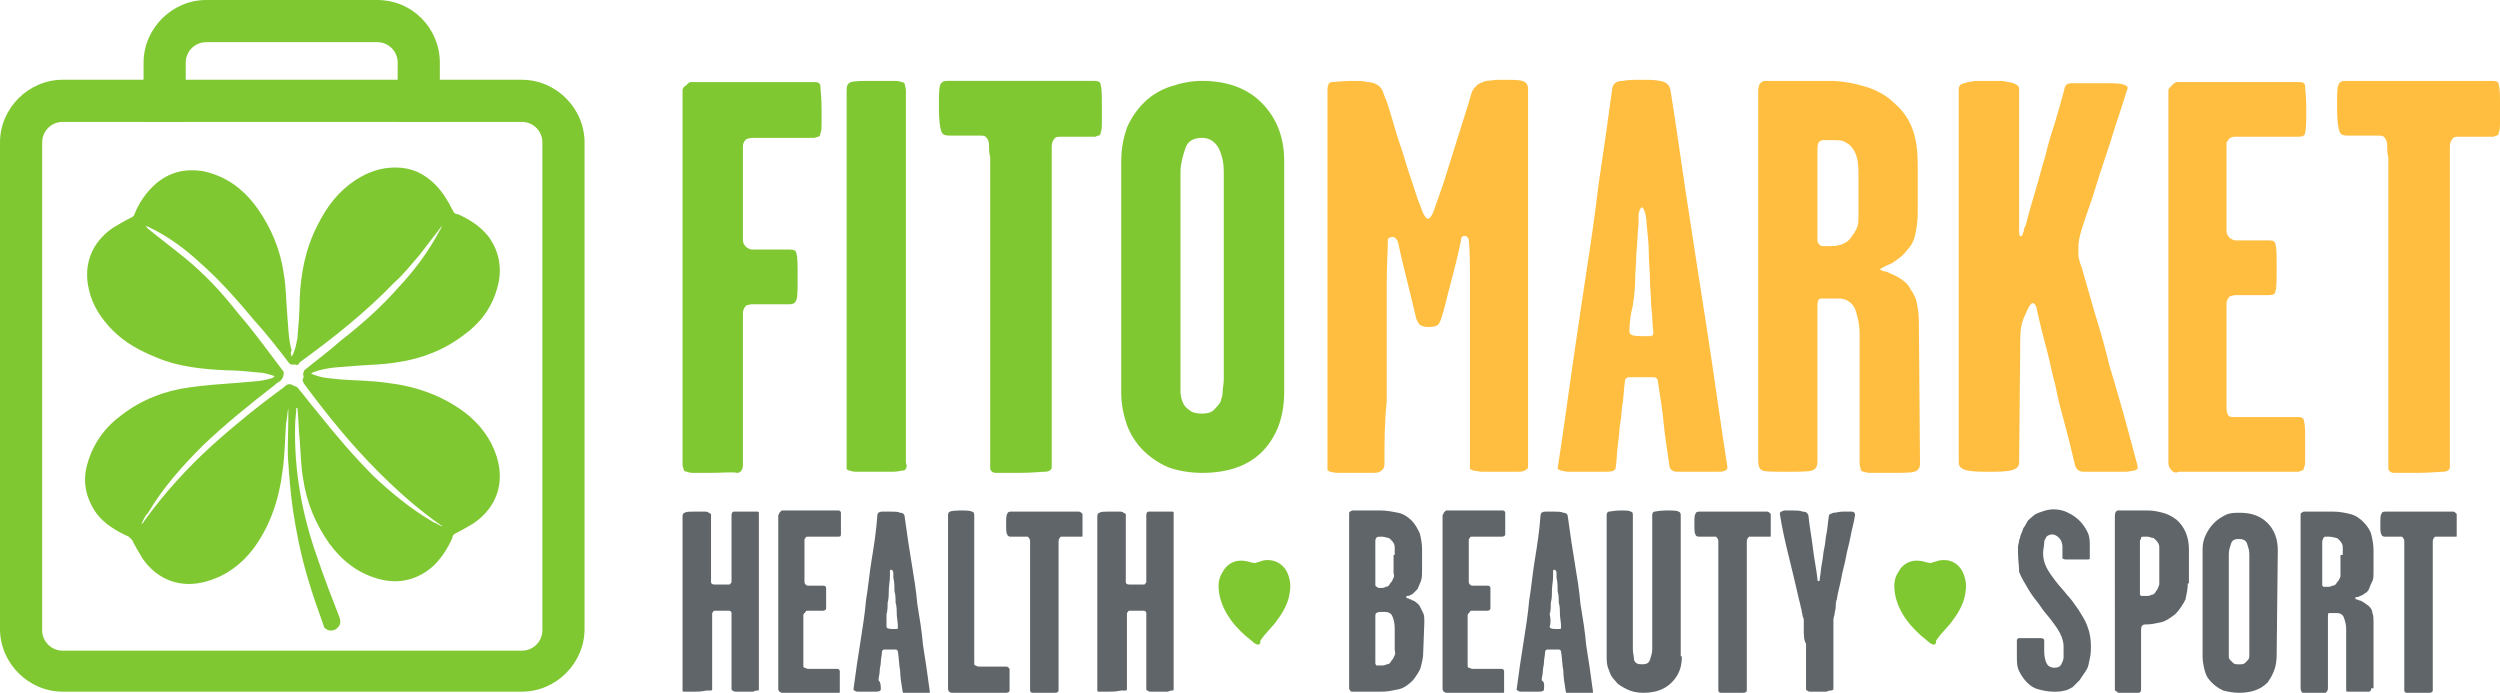
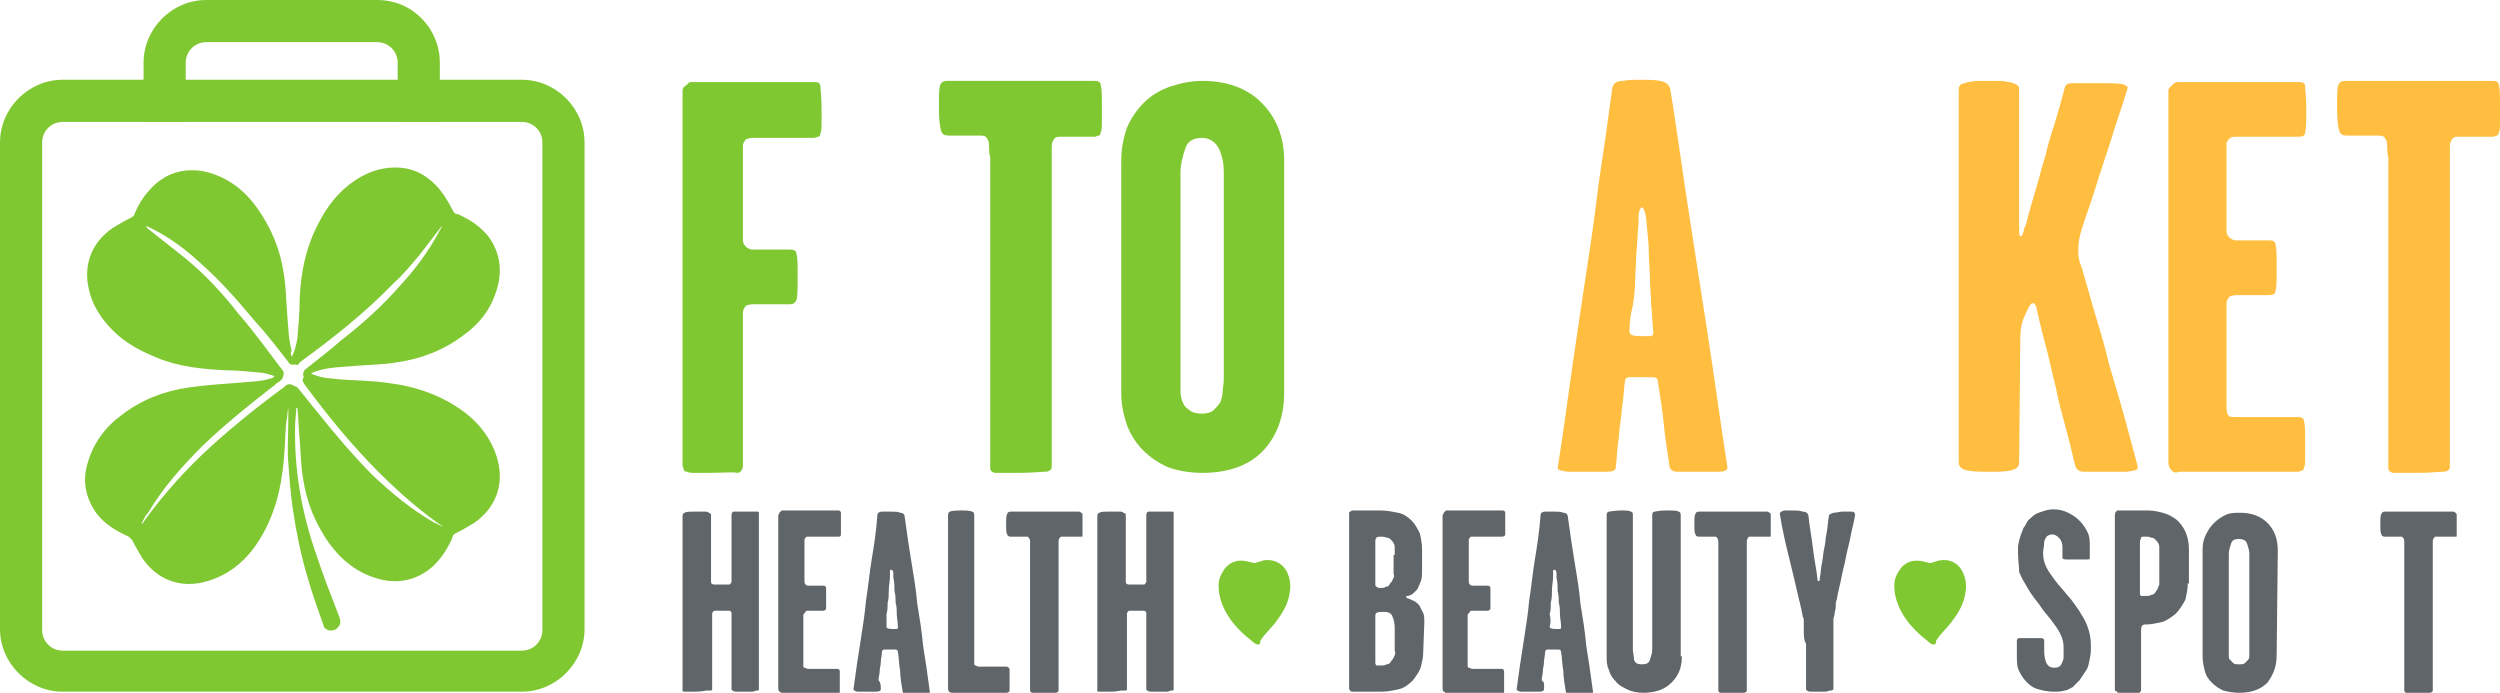
<svg xmlns="http://www.w3.org/2000/svg" version="1.1" id="Layer_1" x="0px" y="0px" viewBox="0 0 219.4 60.8" style="enable-background:new 0 0 219.4 60.8;" xml:space="preserve">
  <style type="text/css">
	.st0{fill:#80C832;}
	.st1{fill:#5F6569;}
	.st2{fill:#FFBE3F;}
</style>
  <g>
    <g>
      <path class="st0" d="M112.9,50.1c0.3,0.6,0.4,1.2,0.3,1.8c-0.1,0.9-0.5,1.7-1.1,2.5c-0.4,0.6-1,1.1-1.4,1.7    c-0.1,0.1-0.1,0.2-0.1,0.3c-0.1,0.4-0.6,0-0.8-0.2c-1.3-1-2.5-2.4-2.8-4.1c-0.1-0.7-0.1-1.3,0.3-1.9c0.3-0.6,0.9-1,1.6-1    c0.4,0,0.7,0.1,1.1,0.2c0.1,0,0.1,0,0.2,0c0.2-0.1,0.4-0.1,0.6-0.2C111.7,49,112.5,49.4,112.9,50.1z" />
    </g>
    <g>
      <path class="st0" d="M172.2,50.1c0.3,0.6,0.4,1.2,0.3,1.8c-0.1,0.9-0.5,1.7-1.1,2.5c-0.4,0.6-1,1.1-1.4,1.7    c-0.1,0.1-0.1,0.2-0.1,0.3c-0.1,0.4-0.6,0-0.8-0.2c-1.3-1-2.5-2.4-2.8-4.1c-0.1-0.7-0.1-1.3,0.3-1.9c0.3-0.6,0.9-1,1.6-1    c0.4,0,0.7,0.1,1.1,0.2c0.1,0,0.1,0,0.2,0c0.2-0.1,0.4-0.1,0.6-0.2C171.1,49,171.8,49.4,172.2,50.1z" />
    </g>
    <g>
      <path class="st1" d="M61,60.7c-0.3,0-0.5,0-0.6,0c-0.2,0-0.3,0-0.4,0c-0.1,0-0.1-0.1-0.1-0.1s0-0.1,0-0.2V45.3    c0-0.2,0.1-0.3,0.2-0.3c0.1-0.1,0.4-0.1,1-0.1c0.3,0,0.5,0,0.7,0s0.3,0,0.4,0.1c0.1,0,0.1,0.1,0.2,0.1c0,0.1,0,0.1,0,0.2v5.3    c0,0.2,0,0.4,0,0.5s0.1,0.2,0.3,0.2c0,0,0.1,0,0.2,0c0.1,0,0.2,0,0.4,0c0.1,0,0.3,0,0.4,0c0.1,0,0.2,0,0.3,0s0.1-0.1,0.2-0.2    c0-0.1,0-0.3,0-0.4v-5.5c0-0.2,0.1-0.3,0.2-0.3s0.5,0,1,0c0.3,0,0.5,0,0.7,0s0.3,0,0.4,0s0.1,0.1,0.1,0.1s0,0.1,0,0.2v15    c0,0.1,0,0.2,0,0.3s-0.1,0.1-0.1,0.1c-0.1,0-0.2,0-0.4,0.1c-0.2,0-0.4,0-0.7,0c-0.3,0-0.5,0-0.7,0s-0.3,0-0.4-0.1    c-0.1,0-0.1-0.1-0.1-0.1c0-0.1,0-0.1,0-0.3v-6c0-0.1,0-0.3,0-0.4s-0.1-0.2-0.2-0.2s-0.2,0-0.3,0s-0.3,0-0.4,0c-0.2,0-0.3,0-0.4,0    c-0.1,0-0.2,0-0.2,0c-0.1,0-0.1,0.1-0.2,0.2c0,0.1,0,0.2,0,0.4v6.1c0,0.1,0,0.2,0,0.2c0,0.1-0.1,0.1-0.1,0.1c-0.1,0-0.2,0-0.4,0    C61.5,60.7,61.3,60.7,61,60.7z" />
      <path class="st1" d="M68.4,60.7c-0.1-0.1-0.1-0.2-0.1-0.3s0-0.3,0-0.4V45.5c0-0.2,0-0.2,0-0.3c0,0,0.1-0.1,0.1-0.2    c0.1-0.1,0.1-0.1,0.2-0.2c0.1,0,0.2,0,0.3,0h4.7c0.1,0,0.2,0.1,0.2,0.2c0,0.1,0,0.4,0,0.9s0,0.8,0,1s-0.1,0.2-0.3,0.2h-2.3    c-0.1,0-0.2,0-0.3,0c-0.1,0-0.2,0-0.2,0.1c-0.1,0.1-0.1,0.1-0.1,0.2c0,0,0,0.1,0,0.3v3c0,0.1,0,0.2,0,0.3s0,0.2,0.1,0.3    s0.2,0.1,0.2,0.1c0.1,0,0.2,0,0.3,0h1.1c0.1,0,0.2,0.1,0.2,0.2c0,0.1,0,0.4,0,0.9s0,0.8,0,0.9c0,0.1-0.1,0.2-0.3,0.2h-1    c-0.1,0-0.2,0-0.3,0c-0.1,0-0.2,0-0.2,0.1c-0.1,0.1-0.2,0.2-0.2,0.3s0,0.2,0,0.4v3.4c0,0.2,0,0.3,0,0.5s0,0.3,0.1,0.3    s0.2,0.1,0.3,0.1c0.1,0,0.3,0,0.4,0h2.2c0.1,0,0.2,0.1,0.2,0.2c0,0.1,0,0.4,0,0.9c0,0.3,0,0.5,0,0.6c0,0.2,0,0.3,0,0.3    c0,0.1,0,0.1-0.1,0.1h-0.1h-4.4c-0.2,0-0.4,0-0.5,0S68.5,60.7,68.4,60.7z" />
      <path class="st1" d="M77.3,60.5c0,0.1-0.1,0.2-0.4,0.2c-0.2,0-0.5,0-0.9,0c-0.1,0-0.2,0-0.3,0s-0.2,0-0.4,0c-0.1,0-0.2,0-0.3-0.1    c-0.1,0-0.1-0.1-0.1-0.1c0.2-1.5,0.4-2.9,0.6-4.1c0.2-1.3,0.4-2.5,0.5-3.7c0.2-1.2,0.3-2.4,0.5-3.6c0.2-1.2,0.4-2.5,0.5-3.9    c0-0.2,0.2-0.3,0.4-0.3c0.2,0,0.5,0,0.8,0s0.6,0,0.8,0.1c0.3,0,0.4,0.2,0.4,0.4c0.2,1.5,0.4,2.8,0.6,4s0.4,2.4,0.5,3.6    c0.2,1.2,0.4,2.4,0.5,3.6c0.2,1.2,0.4,2.6,0.6,4.1c0,0.1,0,0.1-0.1,0.1s-0.2,0.1-0.3,0.1c-0.1,0-0.3,0-0.4,0c-0.2,0-0.3,0-0.5,0    c-0.3,0-0.6,0-0.8,0c-0.2,0-0.3-0.1-0.3-0.3C79.1,60,79,59.4,79,58.9c-0.1-0.5-0.1-1.1-0.2-1.7c0-0.1-0.1-0.2-0.2-0.2    s-0.3,0-0.5,0s-0.4,0-0.5,0s-0.2,0.1-0.2,0.2c0,0.3-0.1,0.6-0.1,0.9c0,0.3-0.1,0.5-0.1,0.8s-0.1,0.5-0.1,0.8    C77.3,59.9,77.3,60.2,77.3,60.5z M77.8,55c0,0.1,0.1,0.2,0.5,0.2c0.2,0,0.3,0,0.4,0s0.1-0.1,0.1-0.2c0-0.4-0.1-0.8-0.1-1.1    s0-0.7-0.1-1c0-0.3,0-0.7-0.1-1c0-0.4,0-0.8-0.1-1.2c0-0.1,0-0.2,0-0.4S78.3,50,78.2,50c0,0-0.1,0-0.1,0.1s0,0.1,0,0.2    c0,0.1,0,0.2,0,0.2c0,0.1,0,0.1,0,0.1c0,0.4-0.1,0.8-0.1,1.2s0,0.7-0.1,1.1c0,0.3,0,0.7-0.1,1C77.8,54.3,77.8,54.7,77.8,55z" />
      <path class="st1" d="M84.2,44.8c0.6,0,0.9,0,1.1,0.1c0.1,0,0.2,0.1,0.2,0.3v12.4c0,0.2,0,0.3,0,0.5s0,0.3,0.1,0.3s0.1,0.1,0.3,0.1    c0.1,0,0.2,0,0.4,0h2c0.2,0,0.2,0.1,0.3,0.2c0,0.1,0,0.4,0,0.9s0,0.9,0,1s-0.1,0.2-0.3,0.2H84c-0.2,0-0.3,0-0.4,0s-0.2,0-0.3-0.1    c-0.1-0.1-0.1-0.2-0.1-0.3c0-0.2,0-0.3,0-0.5V45.2c0-0.2,0.1-0.3,0.2-0.3C83.3,44.9,83.6,44.8,84.2,44.8z" />
      <path class="st1" d="M90.4,47.5c0-0.2-0.1-0.3-0.2-0.4c-0.1,0-0.2,0-0.3,0s-0.3,0-0.4,0h-0.8c-0.2,0-0.3-0.1-0.3-0.2    c-0.1-0.1-0.1-0.4-0.1-0.9s0-0.8,0.1-0.9c0-0.1,0.1-0.2,0.3-0.2h6c0.1,0,0.2,0.1,0.3,0.2c0,0.1,0,0.4,0,0.9c0,0.3,0,0.5,0,0.6    c0,0.2,0,0.3,0,0.4c0,0.1,0,0.1-0.1,0.1h-0.1h-1c-0.1,0-0.2,0-0.4,0c-0.1,0-0.2,0-0.3,0c-0.1,0.1-0.2,0.2-0.2,0.4s0,0.3,0,0.5    v12.6c0,0.1-0.1,0.2-0.3,0.2c-0.2,0-0.5,0-1.1,0c-0.5,0-0.8,0-0.9,0s-0.2-0.1-0.2-0.2V48C90.4,47.8,90.4,47.6,90.4,47.5z" />
      <path class="st1" d="M97.4,60.7c-0.3,0-0.5,0-0.6,0c-0.2,0-0.3,0-0.4,0s-0.1-0.1-0.1-0.1s0-0.1,0-0.2V45.3c0-0.2,0.1-0.3,0.2-0.3    c0.1-0.1,0.4-0.1,1-0.1c0.3,0,0.5,0,0.7,0s0.3,0,0.4,0.1c0.1,0,0.1,0.1,0.2,0.1c0,0.1,0,0.1,0,0.2v5.3c0,0.2,0,0.4,0,0.5    s0.1,0.2,0.3,0.2c0,0,0.1,0,0.2,0s0.2,0,0.4,0c0.1,0,0.3,0,0.4,0s0.2,0,0.3,0c0.1,0,0.1-0.1,0.2-0.2c0-0.1,0-0.3,0-0.4v-5.5    c0-0.2,0.1-0.3,0.2-0.3s0.5,0,1,0c0.3,0,0.5,0,0.7,0s0.3,0,0.4,0S103,45,103,45s0,0.1,0,0.2v15c0,0.1,0,0.2,0,0.3    s-0.1,0.1-0.1,0.1c-0.1,0-0.2,0-0.4,0.1c-0.2,0-0.4,0-0.7,0c-0.3,0-0.5,0-0.7,0s-0.3,0-0.4-0.1c-0.1,0-0.1-0.1-0.1-0.1    c0-0.1,0-0.1,0-0.3v-6c0-0.1,0-0.3,0-0.4s-0.1-0.2-0.2-0.2s-0.2,0-0.3,0c-0.1,0-0.3,0-0.4,0c-0.2,0-0.3,0-0.4,0s-0.2,0-0.2,0    c-0.1,0-0.1,0.1-0.2,0.2c0,0.1,0,0.2,0,0.4v6.1c0,0.1,0,0.2,0,0.2c0,0.1-0.1,0.1-0.1,0.1c-0.1,0-0.2,0-0.4,0    C97.9,60.7,97.6,60.7,97.4,60.7z" />
      <path class="st1" d="M124.9,57.3c0,0.4-0.1,0.8-0.2,1.2s-0.4,0.8-0.7,1.2c-0.4,0.4-0.8,0.7-1.3,0.8s-0.9,0.2-1.4,0.2    c-0.3,0-0.7,0-1.2,0c-0.4,0-0.8,0-1,0s-0.3,0-0.4,0s-0.2,0-0.2-0.1c-0.1-0.1-0.1-0.1-0.1-0.2c0-0.1,0-0.2,0-0.5V45.5    c0-0.2,0-0.3,0-0.4c0-0.1,0-0.2,0.1-0.2c0.1-0.1,0.2-0.1,0.2-0.1c0.1,0,0.2,0,0.3,0h2.2c0.5,0,1,0.1,1.5,0.2s0.9,0.4,1.2,0.7    c0.3,0.3,0.5,0.7,0.7,1.1c0.1,0.4,0.2,0.9,0.2,1.4v1.9c0,0.3,0,0.6-0.1,0.9c-0.1,0.2-0.2,0.5-0.3,0.7c-0.1,0.1-0.2,0.2-0.3,0.3    c-0.1,0.1-0.2,0.2-0.3,0.2c-0.1,0.1-0.2,0.1-0.3,0.1c-0.1,0-0.1,0.1-0.1,0.1s0,0,0.1,0.1c0.1,0,0.2,0.1,0.3,0.1    c0.1,0.1,0.3,0.1,0.4,0.2c0.1,0.1,0.3,0.2,0.4,0.4s0.2,0.4,0.3,0.6c0.1,0.2,0.1,0.5,0.1,0.8L124.9,57.3L124.9,57.3z M122.4,48.7    c0-0.2,0-0.5,0-0.7s-0.1-0.4-0.3-0.6c-0.1-0.1-0.2-0.2-0.3-0.2c-0.1,0-0.3-0.1-0.5-0.1c-0.3,0-0.5,0-0.5,0.1    c-0.1,0.1-0.1,0.2-0.1,0.3V51c0,0.1,0,0.2,0,0.3s0,0.1,0.1,0.2c0.1,0,0.1,0.1,0.2,0.1s0.1,0,0.2,0s0.3,0,0.4-0.1    c0.2,0,0.3-0.1,0.4-0.3c0.2-0.2,0.2-0.3,0.3-0.5s0-0.3,0-0.4v-1.6H122.4z M122.4,55.1c0-0.4-0.1-0.8-0.2-1    c-0.1-0.3-0.4-0.4-0.7-0.4c-0.4,0-0.6,0-0.7,0.1c-0.1,0-0.1,0.2-0.1,0.4v3.7c0,0.1,0,0.2,0,0.3s0.1,0.2,0.1,0.2c0.1,0,0.2,0,0.5,0    c0.1,0,0.2,0,0.4-0.1c0.2,0,0.3-0.1,0.4-0.3c0.2-0.2,0.2-0.3,0.3-0.5s0-0.3,0-0.5L122.4,55.1L122.4,55.1z" />
      <path class="st1" d="M126.7,60.7c-0.1-0.1-0.1-0.2-0.1-0.3s0-0.3,0-0.4V45.5c0-0.2,0-0.2,0-0.3c0,0,0.1-0.1,0.1-0.2    c0.1-0.1,0.1-0.1,0.2-0.2c0.1,0,0.2,0,0.3,0h4.7c0.1,0,0.2,0.1,0.2,0.2c0,0.1,0,0.4,0,0.9s0,0.8,0,1c0,0.1-0.1,0.2-0.3,0.2h-2.3    c-0.1,0-0.2,0-0.3,0s-0.2,0-0.2,0.1c-0.1,0.1-0.1,0.1-0.1,0.2c0,0,0,0.1,0,0.3v3c0,0.1,0,0.2,0,0.3s0,0.2,0.1,0.3s0.2,0.1,0.2,0.1    c0.1,0,0.2,0,0.3,0h1.1c0.1,0,0.2,0.1,0.2,0.2c0,0.1,0,0.4,0,0.9s0,0.8,0,0.9c0,0.1-0.1,0.2-0.3,0.2h-1c-0.1,0-0.2,0-0.3,0    s-0.2,0-0.2,0.1c-0.1,0.1-0.2,0.2-0.2,0.3s0,0.2,0,0.4v3.4c0,0.2,0,0.3,0,0.5s0,0.3,0.1,0.3s0.2,0.1,0.3,0.1s0.3,0,0.4,0h2.2    c0.1,0,0.2,0.1,0.2,0.2c0,0.1,0,0.4,0,0.9c0,0.3,0,0.5,0,0.6c0,0.2,0,0.3,0,0.3c0,0.1,0,0.1-0.1,0.1h-0.1h-4.4c-0.2,0-0.4,0-0.5,0    S126.8,60.7,126.7,60.7z" />
      <path class="st1" d="M135.5,60.5c0,0.1-0.1,0.2-0.4,0.2c-0.2,0-0.5,0-0.9,0c-0.1,0-0.2,0-0.3,0s-0.2,0-0.4,0c-0.1,0-0.2,0-0.3-0.1    c-0.1,0-0.1-0.1-0.1-0.1c0.2-1.5,0.4-2.9,0.6-4.1c0.2-1.3,0.4-2.5,0.5-3.7c0.2-1.2,0.3-2.4,0.5-3.6c0.2-1.2,0.4-2.5,0.5-3.9    c0-0.2,0.2-0.3,0.4-0.3s0.5,0,0.8,0s0.6,0,0.8,0.1c0.3,0,0.4,0.2,0.4,0.4c0.2,1.5,0.4,2.8,0.6,4c0.2,1.2,0.4,2.4,0.5,3.6    c0.2,1.2,0.4,2.4,0.5,3.6c0.2,1.2,0.4,2.6,0.6,4.1c0,0.1,0,0.1-0.1,0.1s-0.2,0.1-0.3,0.1s-0.3,0-0.4,0s-0.3,0-0.5,0    c-0.3,0-0.6,0-0.8,0s-0.3-0.1-0.3-0.3c-0.1-0.6-0.2-1.2-0.2-1.7c-0.1-0.5-0.1-1.1-0.2-1.7c0-0.1-0.1-0.2-0.2-0.2    c-0.1,0-0.3,0-0.5,0s-0.4,0-0.5,0s-0.2,0.1-0.2,0.2c0,0.3-0.1,0.6-0.1,0.9c0,0.3-0.1,0.5-0.1,0.8s-0.1,0.5-0.1,0.8    C135.6,59.9,135.5,60.2,135.5,60.5z M136,55c0,0.1,0.1,0.2,0.5,0.2c0.2,0,0.3,0,0.4,0c0.1,0,0.1-0.1,0.1-0.2    c0-0.4-0.1-0.8-0.1-1.1s0-0.7-0.1-1c0-0.3,0-0.7-0.1-1c0-0.4,0-0.8-0.1-1.2c0-0.1,0-0.2,0-0.4s-0.1-0.3-0.2-0.3c0,0-0.1,0-0.1,0.1    s0,0.1,0,0.2c0,0.1,0,0.2,0,0.2c0,0.1,0,0.1,0,0.1c0,0.4-0.1,0.8-0.1,1.2s0,0.7-0.1,1.1c0,0.3,0,0.7-0.1,1    C136.1,54.3,136.1,54.7,136,55z" />
      <path class="st1" d="M147.6,57.6c0,1-0.3,1.7-0.9,2.3c-0.6,0.6-1.4,0.9-2.5,0.9c-0.5,0-1-0.1-1.4-0.3s-0.8-0.4-1-0.7    c-0.3-0.3-0.5-0.6-0.6-1c-0.2-0.4-0.2-0.8-0.2-1.2V45.2c0-0.2,0.1-0.3,0.2-0.3c0.1,0,0.5-0.1,1-0.1s0.8,0,0.9,0.1    c0.2,0,0.2,0.2,0.2,0.3V57c0,0.3,0.1,0.6,0.1,0.9c0.1,0.3,0.3,0.4,0.7,0.4s0.6-0.1,0.7-0.4c0.1-0.3,0.2-0.6,0.2-0.9V45.2    c0-0.2,0.1-0.3,0.2-0.3c0.1,0,0.4-0.1,1-0.1s1,0,1.1,0.1c0.1,0,0.2,0.1,0.2,0.3v12.4H147.6z" />
      <path class="st1" d="M150.8,47.5c0-0.2-0.1-0.3-0.2-0.4c-0.1,0-0.2,0-0.3,0s-0.3,0-0.4,0h-0.8c-0.2,0-0.3-0.1-0.3-0.2    c-0.1-0.1-0.1-0.4-0.1-0.9s0-0.8,0.1-0.9c0-0.1,0.1-0.2,0.3-0.2h6c0.1,0,0.2,0.1,0.3,0.2c0,0.1,0,0.4,0,0.9c0,0.3,0,0.5,0,0.6    c0,0.2,0,0.3,0,0.4c0,0.1,0,0.1-0.1,0.1h-0.1h-1c-0.1,0-0.2,0-0.4,0c-0.1,0-0.2,0-0.3,0c-0.1,0.1-0.2,0.2-0.2,0.4s0,0.3,0,0.5    v12.6c0,0.1-0.1,0.2-0.3,0.2s-0.5,0-1.1,0c-0.5,0-0.8,0-0.9,0c-0.1,0-0.2-0.1-0.2-0.2V48C150.8,47.8,150.8,47.6,150.8,47.5z" />
      <path class="st1" d="M158.3,55.2c0-0.2,0-0.4,0-0.6c0-0.2,0-0.4-0.1-0.5c0-0.2-0.1-0.4-0.1-0.6c-0.1-0.3-0.1-0.5-0.2-0.8    c-0.3-1.3-0.6-2.6-0.9-3.8c-0.3-1.2-0.6-2.5-0.8-3.8c0-0.1,0-0.1,0.1-0.2c0.1,0,0.2-0.1,0.3-0.1s0.2,0,0.4,0c0.1,0,0.2,0,0.3,0    c0.3,0,0.7,0,0.9,0.1c0.3,0,0.4,0.1,0.5,0.3c0.1,1,0.3,2,0.4,2.9c0.1,0.9,0.3,1.8,0.4,2.7v0.1c0,0.1,0.1,0.1,0.1,0.1    s0.1,0,0.1-0.1s0-0.1,0-0.1c0.1-0.5,0.1-1,0.2-1.4c0.1-0.5,0.1-0.9,0.2-1.3c0.1-0.4,0.1-0.9,0.2-1.3c0.1-0.5,0.1-0.9,0.2-1.5    c0-0.2,0.2-0.2,0.4-0.3c0.3,0,0.5-0.1,0.8-0.1s0.6,0,0.8,0s0.3,0.1,0.3,0.3c-0.1,0.7-0.3,1.3-0.4,1.9c-0.1,0.6-0.3,1.2-0.4,1.8    c-0.1,0.6-0.3,1.2-0.4,1.8s-0.3,1.2-0.4,1.9c-0.1,0.2-0.1,0.5-0.1,0.7s-0.1,0.4-0.1,0.6c0,0.1-0.1,0.3-0.1,0.5s0,0.5,0,0.7v5.4    c0,0-0.1,0.1-0.2,0.1c-0.1,0-0.2,0-0.4,0.1c-0.1,0-0.3,0-0.4,0c-0.1,0-0.2,0-0.3,0s-0.2,0-0.3,0s-0.3,0-0.4,0    c-0.1,0-0.2,0-0.3-0.1c-0.1,0-0.1-0.1-0.1-0.2c0-0.5,0-0.9,0-1.3c0-0.4,0-0.8,0-1.3c0-0.4,0-0.9,0-1.3    C158.3,56.2,158.3,55.7,158.3,55.2z" />
      <path class="st1" d="M177.1,48.5c0-0.2,0-0.3,0-0.5s0.1-0.4,0.1-0.6c0.1-0.2,0.1-0.4,0.2-0.6c0.1-0.2,0.1-0.3,0.2-0.5    c0.1-0.1,0.2-0.3,0.3-0.5s0.3-0.3,0.5-0.5s0.5-0.3,0.8-0.4c0.3-0.1,0.6-0.2,1-0.2c0.5,0,0.9,0.1,1.3,0.3c0.4,0.2,0.7,0.4,1,0.7    s0.5,0.6,0.7,1s0.2,0.8,0.2,1.2V49c0,0.1-0.1,0.1-0.3,0.1s-0.4,0-0.8,0c-0.4,0-0.8,0-1,0S181,49,181,49v-1c0-0.3-0.1-0.6-0.3-0.8    s-0.4-0.3-0.6-0.3c-0.2,0-0.4,0.1-0.5,0.2c-0.1,0.2-0.2,0.3-0.2,0.5c0,0.3-0.1,0.7-0.1,0.9c0,0.5,0.1,0.9,0.3,1.3    c0.2,0.4,0.5,0.8,0.8,1.2s0.7,0.8,1,1.2c0.4,0.4,0.7,0.9,1,1.3c0.3,0.5,0.6,0.9,0.8,1.5c0.2,0.5,0.3,1.1,0.3,1.7    c0,0.3,0,0.7-0.1,1.1c-0.1,0.4-0.1,0.7-0.3,1s-0.4,0.6-0.6,0.9c-0.2,0.2-0.4,0.4-0.6,0.6c-0.2,0.1-0.5,0.3-0.7,0.3    c-0.3,0.1-0.6,0.1-1,0.1c-0.5,0-0.9-0.1-1.3-0.2c-0.4-0.1-0.7-0.3-1-0.6s-0.5-0.6-0.7-1s-0.2-0.8-0.2-1.4v-1.3    c0-0.1,0.1-0.2,0.2-0.2c0.1,0,0.4,0,0.9,0s0.8,0,1,0s0.3,0.1,0.3,0.2v1c0,0.4,0.1,0.8,0.2,1c0.1,0.2,0.3,0.4,0.7,0.4    c0.3,0,0.5-0.1,0.6-0.3s0.2-0.4,0.2-0.6c0-0.2,0-0.4,0-0.5c0-0.2,0-0.3,0-0.5c0-0.3-0.1-0.7-0.3-1.1c-0.2-0.4-0.5-0.8-0.8-1.2    s-0.7-0.8-1-1.3c-0.4-0.5-0.7-0.9-1-1.4s-0.6-1-0.8-1.5C177.2,49.7,177.1,49.1,177.1,48.5z" />
      <path class="st1" d="M192,51.2c0,0.5-0.1,0.9-0.2,1.4c-0.2,0.4-0.5,0.9-0.9,1.3c-0.4,0.3-0.8,0.6-1.2,0.7    c-0.5,0.1-0.9,0.2-1.3,0.2c-0.2,0-0.3,0-0.4,0.1c-0.1,0.1-0.1,0.3-0.1,0.6v5c0,0.2-0.1,0.3-0.2,0.3c-0.2,0-0.5,0-1,0    c-0.3,0-0.5,0-0.6,0c-0.2,0-0.3,0-0.3-0.1c-0.1,0-0.1-0.1-0.2-0.1c0-0.1,0-0.2,0-0.3V45.5c0-0.3,0-0.5,0.1-0.6s0.1-0.1,0.2-0.1    c0.1,0,0.2,0,0.3,0h2.3c0.5,0,0.9,0.1,1.3,0.2c0.4,0.1,0.8,0.3,1.2,0.6c0.7,0.6,1.1,1.5,1.1,2.6v3H192z M189.5,48.7    c0-0.2,0-0.5,0-0.7s-0.1-0.4-0.3-0.6c-0.1-0.1-0.2-0.2-0.3-0.2s-0.3-0.1-0.4-0.1c-0.1,0-0.3,0-0.4,0c-0.1,0-0.2,0-0.2,0.1    s-0.1,0.2-0.1,0.3v4.3c0,0.1,0,0.2,0,0.3s0,0.1,0.1,0.2c0.1,0,0.2,0,0.5,0c0.1,0,0.3,0,0.4-0.1c0.2,0,0.3-0.1,0.4-0.3    c0.2-0.2,0.2-0.4,0.3-0.6c0-0.2,0-0.4,0-0.6V48.7z" />
      <path class="st1" d="M199.8,57.5c0,1-0.3,1.7-0.8,2.4c-0.6,0.6-1.4,0.9-2.5,0.9c-0.5,0-1-0.1-1.4-0.2c-0.4-0.2-0.7-0.4-1-0.7    s-0.5-0.6-0.6-1s-0.2-0.8-0.2-1.3v-9.4c0-0.5,0.1-0.9,0.3-1.3c0.2-0.4,0.4-0.7,0.7-1s0.6-0.5,1-0.7s0.8-0.2,1.3-0.2    c1,0,1.8,0.3,2.4,0.9c0.6,0.6,0.9,1.4,0.9,2.4L199.8,57.5L199.8,57.5z M197.4,48.6c0-0.3-0.1-0.6-0.2-0.9    c-0.1-0.3-0.4-0.4-0.7-0.4c-0.4,0-0.6,0.1-0.7,0.4c-0.1,0.3-0.2,0.6-0.2,0.9V57c0,0.2,0,0.3,0,0.5s0,0.3,0.1,0.4    c0.1,0.1,0.2,0.2,0.3,0.3s0.3,0.1,0.5,0.1s0.4,0,0.5-0.1s0.2-0.2,0.3-0.3s0.1-0.3,0.1-0.4c0-0.2,0-0.3,0-0.5L197.4,48.6    L197.4,48.6z" />
-       <path class="st1" d="M208.1,60.4c0,0.2-0.1,0.3-0.2,0.3c-0.1,0-0.5,0-1,0c-0.3,0-0.5,0-0.6,0c-0.2,0-0.3,0-0.3,0    c-0.1,0-0.1-0.1-0.1-0.1c0-0.1,0-0.1,0-0.2v-5.2c0-0.4-0.1-0.7-0.2-1c-0.1-0.3-0.4-0.4-0.6-0.4c-0.4,0-0.6,0-0.7,0    c-0.1,0-0.1,0.1-0.1,0.3v6.3c0,0.2-0.1,0.3-0.2,0.4c-0.2,0-0.5,0.1-1.1,0.1c-0.5,0-0.8,0-0.9-0.1c-0.1,0-0.2-0.2-0.2-0.4V45.5    c0-0.1,0-0.2,0-0.3s0-0.2,0.1-0.2c0.1-0.1,0.2-0.1,0.2-0.1c0.1,0,0.2,0,0.4,0h2.2c0.5,0,1,0.1,1.4,0.2c0.5,0.1,0.9,0.4,1.2,0.7    s0.6,0.7,0.7,1.1c0.1,0.4,0.2,0.9,0.2,1.4v1.9c0,0.3,0,0.6-0.1,0.8s-0.2,0.4-0.3,0.7c-0.1,0.2-0.2,0.3-0.4,0.4    c-0.1,0.1-0.3,0.2-0.4,0.2c-0.1,0.1-0.2,0.1-0.3,0.1s-0.1,0.1-0.1,0.1s0,0.1,0.1,0.1s0.2,0.1,0.3,0.1s0.2,0.1,0.4,0.2    c0.1,0.1,0.3,0.2,0.4,0.3c0.2,0.2,0.3,0.4,0.3,0.6c0.1,0.2,0.1,0.5,0.1,0.8v5.8H208.1z M205.6,48.7c0-0.2,0-0.5,0-0.7    s-0.1-0.4-0.3-0.6c-0.1-0.1-0.2-0.2-0.3-0.2s-0.3-0.1-0.6-0.1c-0.1,0-0.2,0-0.3,0s-0.1,0-0.2,0.1c0,0.1-0.1,0.2-0.1,0.3V51    c0,0.1,0,0.2,0,0.3s0,0.1,0.1,0.2c0,0,0.1,0,0.2,0c0.1,0,0.1,0,0.2,0c0.1,0,0.2,0,0.4-0.1c0.2,0,0.3-0.1,0.4-0.3    c0.2-0.2,0.2-0.3,0.3-0.5c0-0.2,0-0.3,0-0.4v-1.5H205.6z" />
      <path class="st1" d="M211,47.5c0-0.2-0.1-0.3-0.2-0.4c-0.1,0-0.2,0-0.3,0s-0.3,0-0.4,0h-0.8c-0.2,0-0.3-0.1-0.3-0.2    c-0.1-0.1-0.1-0.4-0.1-0.9s0-0.8,0.1-0.9c0-0.1,0.1-0.2,0.3-0.2h6c0.1,0,0.2,0.1,0.3,0.2c0,0.1,0,0.4,0,0.9c0,0.3,0,0.5,0,0.6    c0,0.2,0,0.3,0,0.4c0,0.1,0,0.1-0.1,0.1h-0.1h-1c-0.1,0-0.2,0-0.4,0c-0.1,0-0.2,0-0.3,0c-0.1,0.1-0.2,0.2-0.2,0.4s0,0.3,0,0.5    v12.6c0,0.1-0.1,0.2-0.3,0.2s-0.5,0-1.1,0c-0.5,0-0.8,0-0.9,0c-0.1,0-0.2-0.1-0.2-0.2V48C211,47.8,211,47.6,211,47.5z" />
    </g>
    <path class="st0" d="M33.1,0h-15c-3,0-5.5,2.5-5.5,5.5v5.2h3.7V5.5c0-1,0.8-1.8,1.8-1.8h15c1,0,1.8,0.8,1.8,1.8v5.2h3.7V5.5   C38.6,2.5,36.2,0,33.1,0z" />
    <path class="st0" d="M45.8,7H5.5C2.5,7,0,9.5,0,12.5v42.7c0,3,2.5,5.5,5.5,5.5h40.3c3,0,5.5-2.5,5.5-5.5V12.5   C51.3,9.5,48.8,7,45.8,7z M47.6,55.3c0,1-0.8,1.8-1.8,1.8H5.5c-1,0-1.8-0.8-1.8-1.8V12.5c0-1,0.8-1.8,1.8-1.8h40.3   c1,0,1.8,0.8,1.8,1.8V55.3z" />
    <g>
      <path class="st0" d="M25.6,31.3c0.3-0.5,0.4-1.1,0.5-1.6c0.1-1.2,0.2-2.3,0.2-3.5c0.1-2.2,0.5-4.4,1.6-6.5    c0.8-1.6,1.8-2.9,3.3-3.9c1.1-0.7,2.2-1.1,3.5-1.1c1.4,0,2.5,0.5,3.5,1.5c0.6,0.6,1.1,1.4,1.5,2.2c0.1,0.2,0.2,0.4,0.5,0.4    c1.1,0.5,2,1.1,2.7,2c1,1.4,1.2,3,0.7,4.6c-0.5,1.7-1.5,3-2.9,4c-1.7,1.3-3.7,2.1-5.9,2.4c-1.1,0.2-2.3,0.2-3.5,0.3    c-1.1,0.1-2.2,0.1-3.3,0.4c-0.2,0.1-0.5,0.1-0.7,0.3c0.1,0,0.2,0.1,0.3,0.1c0.7,0.3,1.5,0.3,2.3,0.4c1.4,0.1,2.7,0.1,4.1,0.3    c2.5,0.3,4.8,1.1,6.8,2.6c1.3,1,2.3,2.3,2.8,3.9c0.7,2.3,0,4.4-2,5.8c-0.5,0.3-1,0.6-1.6,0.9c-0.2,0.1-0.3,0.2-0.3,0.4    c-0.4,0.9-0.9,1.7-1.6,2.4c-1.4,1.3-3.1,1.7-4.9,1.2c-1.8-0.5-3.2-1.6-4.3-3.1c-1.2-1.7-2-3.6-2.3-5.7c-0.2-1.1-0.2-2.2-0.3-3.4    c-0.1-0.9-0.1-1.9-0.2-2.8c0,0,0,0-0.1,0c0,0.5-0.1,1-0.1,1.5c-0.1,4,0.6,7.8,1.9,11.5c0.6,1.8,1.3,3.6,2,5.4    c0.1,0.3,0.1,0.6-0.1,0.8c-0.2,0.3-0.6,0.4-0.9,0.3c-0.2-0.1-0.4-0.2-0.4-0.4c-0.5-1.4-1-2.8-1.4-4.2c-0.6-2-1-4-1.3-6    c-0.2-1.4-0.3-2.7-0.4-4.1c-0.1-1.2,0-2.5,0-3.7c0-0.4,0-0.7,0-1.1c-0.1,0.5-0.1,1-0.2,1.4c-0.1,1.4-0.1,2.7-0.3,4.1    c-0.3,2.5-1.1,4.9-2.6,6.9c-1,1.3-2.3,2.3-4,2.8c-2.3,0.7-4.4-0.1-5.7-2c-0.3-0.5-0.6-1-0.9-1.6c-0.1-0.1-0.2-0.2-0.3-0.3    c-1.1-0.5-2.1-1.1-2.8-2c-1-1.4-1.3-2.9-0.8-4.5c0.5-1.7,1.5-3.1,3-4.2c1.7-1.3,3.7-2.1,5.9-2.4c1.4-0.2,2.8-0.3,4.2-0.4    c1-0.1,2.1-0.1,3-0.4c0.1,0,0.2-0.1,0.2-0.1s0,0,0.1-0.1c-0.4-0.1-0.9-0.3-1.3-0.3c-1-0.1-2-0.2-2.9-0.2c-2.1-0.1-4.2-0.3-6.1-1.1    c-1.5-0.6-2.8-1.3-3.9-2.4c-1-1-1.8-2.2-2.1-3.6C7.3,23.3,8,21.3,9.9,20c0.5-0.3,1-0.6,1.6-0.9c0.2-0.1,0.3-0.2,0.3-0.3    c0.4-1,1-1.9,1.9-2.7c1.2-1,2.5-1.3,4-1.1c2.1,0.4,3.7,1.6,4.9,3.3c1.2,1.7,2,3.6,2.3,5.7c0.2,1.1,0.2,2.3,0.3,3.5    c0.1,1.1,0.1,2.2,0.4,3.3C25.5,30.8,25.5,31.1,25.6,31.3z M12.4,46C12.5,46,12.5,46,12.4,46c0.1-0.1,0.2-0.1,0.2-0.2    c1.8-2.5,3.8-4.7,6-6.7c2-1.8,4.1-3.5,6.3-5.1c0.2-0.2,0.4-0.4,0.8-0.2c0.1,0.1,0.3,0.1,0.4,0.2c0.6,0.7,1.1,1.4,1.7,2.1    c1.6,2,3.2,3.9,5,5.7c1.6,1.5,3.3,2.9,5.2,4c0.1,0.1,0.3,0.1,0.4,0.2c0.1,0.1,0.3,0.1,0.4,0.2c0-0.1,0-0.1-0.1-0.1    c-2-1.4-3.8-3-5.5-4.7c-2.4-2.4-4.5-5-6.5-7.7c-0.1-0.2-0.2-0.3-0.1-0.5c0.1-0.1,0-0.3,0-0.4c0-0.1,0.1-0.2,0.1-0.3    c1.1-0.9,2.2-1.7,3.2-2.6c1.8-1.4,3.5-2.9,5-4.6c1.5-1.6,2.7-3.2,3.7-5.1c0.1-0.1,0.1-0.2,0.2-0.4c-0.7,0.9-1.3,1.7-2,2.6    c-0.7,0.8-1.4,1.7-2.2,2.4c-2.5,2.6-5.4,4.9-8.3,7C26.2,32,26.1,32.1,26,32c-0.1,0-0.2,0-0.3,0c-0.1,0-0.2,0-0.3-0.1    c-1-1.3-2-2.6-3.1-3.8c-1.5-1.8-3-3.5-4.7-5c-1.4-1.3-2.9-2.4-4.6-3.2c-0.1,0-0.2-0.1-0.2-0.1c0,0.1,0.1,0.1,0.1,0.2    c1.1,0.9,2.3,1.8,3.4,2.7c1.7,1.4,3.2,3,4.6,4.8c1.4,1.6,2.6,3.3,3.9,5c0.1,0.1,0.1,0.2,0.1,0.2c0,0.3-0.1,0.6-0.4,0.8    c-0.2,0.1-0.3,0.2-0.4,0.3c-2.2,1.7-4.3,3.4-6.3,5.3C16,40.9,14.3,42.8,13,45C12.7,45.3,12.6,45.6,12.4,46z" />
    </g>
    <g>
      <path class="st0" d="M62.2,41.5c-0.5,0-0.9,0-1.2,0s-0.5,0-0.7-0.1c-0.2,0-0.3-0.1-0.3-0.2c0-0.1-0.1-0.2-0.1-0.4V8.6    c0-0.3,0-0.6,0-0.7c0-0.1,0.1-0.3,0.3-0.4c0.2-0.2,0.3-0.3,0.4-0.3c0.1,0,0.3,0,0.6,0h10.3c0.3,0,0.5,0.1,0.5,0.4s0.1,0.9,0.1,1.9    c0,0.6,0,1,0,1.4c0,0.3,0,0.6-0.1,0.8c0,0.2-0.1,0.3-0.2,0.3s-0.2,0.1-0.4,0.1h-4.8c-0.2,0-0.4,0-0.6,0s-0.4,0.1-0.5,0.1    c-0.2,0.2-0.3,0.4-0.3,0.6c0,0.2,0,0.5,0,0.8v6.8c0,0.2,0,0.5,0,0.7s0.1,0.4,0.3,0.6c0.2,0.1,0.3,0.2,0.5,0.2s0.4,0,0.6,0    c0.4,0,0.9,0,1.5,0s1,0,1.2,0c0.4,0,0.6,0.1,0.6,0.4c0.1,0.3,0.1,0.9,0.1,2c0,1,0,1.7-0.1,2s-0.3,0.4-0.6,0.4c-0.2,0-0.6,0-1.1,0    c-0.6,0-1,0-1.5,0c-0.3,0-0.5,0-0.7,0s-0.4,0.1-0.5,0.1c-0.2,0.2-0.3,0.4-0.3,0.7s0,0.6,0,0.9v12.4c0,0.4-0.2,0.7-0.5,0.7    C64.3,41.4,63.5,41.5,62.2,41.5z" />
-       <path class="st0" d="M79.5,41.1c0,0.1-0.1,0.2-0.3,0.2c-0.2,0-0.4,0.1-0.8,0.1s-0.9,0-1.6,0c-0.6,0-1,0-1.4,0s-0.6,0-0.8-0.1    c-0.2,0-0.3-0.1-0.3-0.2c0-0.1,0-0.2,0-0.4V7.9c0-0.4,0.1-0.6,0.4-0.7s1-0.1,2.1-0.1c0.7,0,1.2,0,1.5,0c0.4,0,0.6,0,0.8,0.1    c0.2,0,0.3,0.1,0.3,0.2s0.1,0.3,0.1,0.5v32.7C79.6,40.9,79.6,41,79.5,41.1z" />
      <path class="st0" d="M86.8,12.8c0-0.4-0.1-0.6-0.3-0.8c-0.1-0.1-0.3-0.1-0.6-0.1c-0.3,0-0.5,0-0.8,0h-1.8c-0.4,0-0.6-0.1-0.7-0.4    c-0.1-0.3-0.2-0.9-0.2-2s0-1.7,0.1-2s0.3-0.4,0.6-0.4h13c0.3,0,0.5,0.1,0.5,0.4c0.1,0.3,0.1,0.9,0.1,1.9c0,0.6,0,1,0,1.4    c0,0.3,0,0.6-0.1,0.8c0,0.2-0.1,0.3-0.2,0.3S96.2,12,96.1,12H94c-0.3,0-0.5,0-0.8,0s-0.5,0-0.6,0.1c-0.2,0.2-0.3,0.4-0.3,0.8    c0,0.4,0,0.7,0,1V41c0,0.2-0.2,0.4-0.6,0.4s-1.1,0.1-2.3,0.1c-1,0-1.7,0-2,0s-0.5-0.2-0.5-0.4V13.8C86.8,13.5,86.8,13.1,86.8,12.8    z" />
      <path class="st0" d="M112.7,34.4c0,2.1-0.6,3.8-1.8,5.1c-1.2,1.3-3,2-5.4,2c-1.1,0-2.2-0.2-3-0.5c-0.9-0.4-1.6-0.9-2.2-1.5    s-1.1-1.4-1.4-2.2c-0.3-0.9-0.5-1.8-0.5-2.8V14.1c0-1.1,0.2-2,0.5-2.9c0.4-0.9,0.9-1.6,1.5-2.2c0.6-0.6,1.4-1.1,2.3-1.4    s1.8-0.5,2.8-0.5c2.1,0,3.9,0.6,5.2,1.9c1.3,1.3,2,3,2,5.1V34.4z M107.4,15.1c0-0.7-0.1-1.3-0.4-2c-0.3-0.6-0.8-1-1.5-1    c-0.8,0-1.3,0.3-1.5,1c-0.2,0.6-0.4,1.3-0.4,2v18.2c0,0.4,0,0.7,0,1.1c0,0.3,0.1,0.7,0.2,0.9c0.1,0.3,0.3,0.5,0.6,0.7    c0.2,0.2,0.6,0.3,1.1,0.3c0.4,0,0.8-0.1,1-0.3s0.4-0.4,0.6-0.7c0.1-0.3,0.2-0.6,0.2-0.9c0-0.3,0.1-0.7,0.1-1.1L107.4,15.1    L107.4,15.1z" />
-       <path class="st2" d="M121.5,40.6c0,0.2,0,0.4-0.1,0.5c0,0.1-0.2,0.2-0.3,0.3c-0.2,0.1-0.4,0.1-0.8,0.1s-0.9,0-1.5,0s-1.1,0-1.4,0    s-0.6-0.1-0.7-0.1c-0.1-0.1-0.2-0.1-0.2-0.2c0-0.1,0-0.2,0-0.4V7.9c0-0.4,0.1-0.7,0.4-0.7s0.9-0.1,1.8-0.1c0.5,0,1,0,1.3,0.1    c0.3,0,0.6,0.1,0.8,0.2c0.2,0.1,0.4,0.3,0.5,0.5c0.1,0.2,0.2,0.6,0.4,1c0.4,1.2,0.7,2.4,1.1,3.6c0.4,1.1,0.7,2.3,1.1,3.4    c0.3,0.9,0.5,1.6,0.8,2.3c0.2,0.7,0.5,1,0.6,1c0.2,0,0.4-0.3,0.6-0.9s0.5-1.4,0.8-2.3l2.2-7c0.1-0.4,0.2-0.7,0.3-1    c0.1-0.2,0.3-0.4,0.5-0.6c0.2-0.1,0.4-0.2,0.7-0.3c0.3,0,0.7-0.1,1.2-0.1c1,0,1.7,0,2,0.1s0.5,0.3,0.5,0.7v32.7c0,0.2,0,0.4,0,0.5    s-0.1,0.2-0.3,0.3s-0.4,0.1-0.8,0.1c-0.4,0-0.9,0-1.5,0s-1,0-1.4,0c-0.3,0-0.6-0.1-0.8-0.1c-0.2-0.1-0.3-0.1-0.3-0.2s0-0.2,0-0.4    c0-1.7,0-3.5,0-5.4s0-3.7,0-5.5s0-3.4,0-5c0-1.5,0-2.8-0.1-3.8c-0.1-0.2-0.2-0.3-0.4-0.3s-0.3,0.2-0.3,0.5    c-0.3,1.4-0.6,2.6-0.9,3.7s-0.5,2.1-0.8,3c-0.1,0.3-0.2,0.5-0.3,0.6c-0.1,0.1-0.4,0.2-0.8,0.2s-0.7-0.1-0.8-0.2    c-0.1-0.1-0.2-0.3-0.3-0.5c-0.2-0.8-0.4-1.7-0.7-2.9s-0.6-2.4-0.9-3.8c-0.1-0.3-0.2-0.4-0.4-0.5c-0.2,0-0.4,0-0.5,0.2    c0,1-0.1,2.2-0.1,3.8c0,1.5,0,3.2,0,4.9c0,1.8,0,3.6,0,5.5C121.5,37.1,121.5,38.9,121.5,40.6z" />
      <path class="st2" d="M141.8,41c0,0.3-0.3,0.4-0.8,0.4s-1.1,0-1.9,0c-0.2,0-0.4,0-0.7,0s-0.5,0-0.8,0c-0.2,0-0.5-0.1-0.6-0.1    c-0.2-0.1-0.3-0.1-0.3-0.2c0.5-3.2,0.9-6.2,1.3-9c0.4-2.8,0.8-5.4,1.2-8.1c0.4-2.6,0.8-5.3,1.1-7.9c0.4-2.6,0.8-5.4,1.2-8.4    c0.1-0.4,0.4-0.6,0.9-0.6c0.5-0.1,1-0.1,1.6-0.1s1.2,0,1.7,0.1s0.8,0.3,0.9,0.8c0.5,3.1,0.9,6,1.3,8.7c0.4,2.6,0.8,5.2,1.2,7.8    c0.4,2.5,0.8,5.1,1.2,7.8c0.4,2.7,0.8,5.6,1.3,8.8c0,0.1,0,0.2-0.2,0.3s-0.4,0.1-0.6,0.1c-0.3,0-0.6,0-0.9,0c-0.3,0-0.7,0-1,0    c-0.7,0-1.3,0-1.7,0s-0.7-0.2-0.7-0.6c-0.2-1.4-0.4-2.6-0.5-3.7c-0.1-1.1-0.3-2.3-0.5-3.6c0-0.3-0.2-0.4-0.4-0.4s-0.6,0-1,0    c-0.5,0-0.8,0-1.1,0c-0.2,0-0.4,0.1-0.4,0.4c-0.1,0.7-0.1,1.3-0.2,1.9c-0.1,0.6-0.1,1.2-0.2,1.7c-0.1,0.6-0.1,1.2-0.2,1.8    C141.9,39.6,141.9,40.3,141.8,41z M143,29.1c0,0.3,0.3,0.4,1,0.4c0.3,0,0.6,0,0.8,0s0.3-0.1,0.3-0.3c-0.1-0.9-0.1-1.7-0.2-2.5    c0-0.7-0.1-1.5-0.1-2.2s-0.1-1.5-0.1-2.3s-0.1-1.6-0.2-2.6c0-0.1,0-0.4-0.1-0.8s-0.2-0.6-0.3-0.6s-0.1,0.1-0.2,0.2    c0,0.1-0.1,0.3-0.1,0.4c0,0.2,0,0.3,0,0.5s0,0.3,0,0.3c-0.1,1-0.1,1.8-0.2,2.7c0,0.8-0.1,1.6-0.1,2.3c0,0.7-0.1,1.5-0.2,2.2    C143.1,27.6,143,28.3,143,29.1z" />
-       <path class="st2" d="M168.5,40.7c0,0.4-0.2,0.6-0.5,0.7c-0.3,0.1-1,0.1-2.2,0.1c-0.6,0-1,0-1.4,0s-0.6,0-0.8-0.1    c-0.2,0-0.3-0.1-0.3-0.2c0-0.1-0.1-0.3-0.1-0.5V29.3c0-0.9-0.2-1.6-0.4-2.2c-0.3-0.6-0.8-0.9-1.4-0.9c-0.9,0-1.4,0-1.6,0    c-0.2,0-0.3,0.2-0.3,0.6v13.7c0,0.5-0.2,0.7-0.5,0.8s-1.1,0.1-2.3,0.1c-1,0-1.7,0-2-0.1s-0.4-0.4-0.4-1V8.6c0-0.3,0-0.5,0-0.7    s0.1-0.4,0.1-0.5c0.2-0.2,0.3-0.3,0.5-0.3s0.4,0,0.8,0h4.9c1,0,2.1,0.2,3.1,0.5s1.9,0.8,2.6,1.5c0.8,0.7,1.3,1.5,1.6,2.4    s0.4,1.9,0.4,3v4.2c0,0.7-0.1,1.3-0.2,1.8c-0.1,0.5-0.3,1-0.7,1.4c-0.2,0.3-0.5,0.6-0.8,0.8c-0.3,0.2-0.5,0.4-0.8,0.5    c-0.2,0.1-0.5,0.2-0.6,0.3c-0.2,0.1-0.2,0.1-0.2,0.1c0,0.1,0.1,0.1,0.3,0.2c0.2,0,0.4,0.1,0.6,0.2c0.2,0.1,0.5,0.2,0.8,0.4    c0.3,0.2,0.6,0.4,0.8,0.7c0.3,0.5,0.6,0.9,0.7,1.4c0.1,0.5,0.2,1,0.2,1.7L168.5,40.7L168.5,40.7z M163.1,15.5c0-0.5,0-1-0.1-1.5    s-0.3-0.9-0.6-1.2c-0.2-0.2-0.4-0.3-0.6-0.4c-0.2-0.1-0.6-0.1-1.2-0.1c-0.2,0-0.4,0-0.6,0c-0.2,0-0.3,0.1-0.4,0.2    c-0.1,0.2-0.1,0.4-0.1,0.6v7.4c0,0.2,0,0.4,0,0.6s0.1,0.3,0.2,0.4c0.1,0.1,0.2,0.1,0.4,0.1c0.1,0,0.3,0,0.5,0s0.5,0,0.9-0.1    c0.3-0.1,0.7-0.3,0.9-0.6c0.3-0.4,0.5-0.7,0.6-1s0.1-0.6,0.1-0.9L163.1,15.5L163.1,15.5z" />
      <path class="st2" d="M177.2,40.6c0,0.4-0.3,0.6-0.8,0.7c-0.5,0.1-1.1,0.1-1.9,0.1c-0.7,0-1.2,0-1.8-0.1c-0.5-0.1-0.8-0.3-0.8-0.7    V7.8c0-0.2,0.1-0.3,0.2-0.4c0.2-0.1,0.4-0.1,0.6-0.2c0.2,0,0.5-0.1,0.8-0.1s0.6,0,0.9,0c0.3,0,0.6,0,0.9,0c0.3,0,0.6,0,0.9,0.1    c0.3,0,0.5,0.1,0.7,0.2s0.3,0.2,0.3,0.4v11.9c0,0.2,0,0.4,0,0.7s0.1,0.4,0.2,0.3c0.1,0,0.1-0.2,0.2-0.4c0-0.2,0.1-0.4,0.2-0.6    c0.3-1.2,0.6-2.2,0.9-3.2c0.3-1,0.5-1.9,0.8-2.8c0.2-0.9,0.5-1.9,0.8-2.8c0.3-1,0.6-2,0.9-3.2c0.1-0.3,0.3-0.4,0.6-0.4s1,0,2.2,0    s2,0,2.3,0.1s0.5,0.2,0.4,0.4c-0.4,1.3-0.8,2.5-1.1,3.4c-0.3,1-0.6,1.9-0.9,2.8c-0.3,0.9-0.6,1.8-0.9,2.8c-0.3,1-0.7,2-1.1,3.3    c-0.2,0.6-0.3,1.2-0.3,1.6c0,0.2,0,0.5,0,0.7s0.1,0.6,0.3,1.1c0.5,1.7,0.9,3.2,1.3,4.5c0.4,1.3,0.8,2.7,1.1,4    c0.4,1.3,0.8,2.7,1.2,4.1c0.4,1.4,0.8,3,1.3,4.8c0,0.1,0,0.1,0,0.2c0,0.1-0.1,0.1-0.3,0.2c-0.2,0-0.4,0.1-0.8,0.1    c-0.4,0-0.9,0-1.5,0c-1.1,0-1.8,0-2.2,0c-0.3,0-0.6-0.2-0.7-0.6c-0.3-1.3-0.6-2.5-0.9-3.6c-0.3-1.1-0.6-2.2-0.8-3.3    c-0.3-1.1-0.5-2.2-0.8-3.3c-0.3-1.1-0.6-2.3-0.9-3.7c-0.1-0.2-0.2-0.3-0.3-0.3c-0.2,0-0.4,0.4-0.7,1.1c-0.3,0.6-0.4,1.3-0.4,2.1    L177.2,40.6L177.2,40.6z" />
      <path class="st2" d="M190.6,41.3c-0.2-0.2-0.3-0.4-0.3-0.7s0-0.6,0-0.9V8.5c0-0.3,0-0.5,0-0.6s0.1-0.2,0.3-0.4s0.3-0.3,0.5-0.3    s0.4,0,0.6,0h10.1c0.3,0,0.5,0.1,0.5,0.4s0.1,0.9,0.1,1.9c0,1.1,0,1.8-0.1,2.1c0,0.3-0.2,0.4-0.6,0.4h-4.9c-0.2,0-0.4,0-0.7,0    c-0.2,0-0.4,0.1-0.5,0.2c-0.1,0.2-0.2,0.3-0.2,0.3c0,0.1,0,0.3,0,0.6v6.5c0,0.2,0,0.5,0,0.7s0.1,0.4,0.3,0.6    c0.2,0.1,0.3,0.2,0.5,0.2s0.4,0,0.6,0h2.4c0.3,0,0.5,0.1,0.5,0.4c0.1,0.3,0.1,1,0.1,2s0,1.7-0.1,2c0,0.3-0.2,0.4-0.6,0.4h-2.2    c-0.3,0-0.5,0-0.7,0s-0.4,0.1-0.5,0.1c-0.2,0.2-0.3,0.4-0.3,0.6s0,0.5,0,0.8v7.3c0,0.3,0,0.7,0,1.1c0,0.4,0.1,0.6,0.2,0.7    c0.1,0.1,0.3,0.1,0.6,0.1s0.6,0,0.8,0h4.7c0.3,0,0.5,0.1,0.5,0.4c0.1,0.2,0.1,0.9,0.1,2c0,0.6,0,1,0,1.3s0,0.6-0.1,0.7    c0,0.2-0.1,0.3-0.2,0.3c-0.1,0-0.2,0.1-0.3,0.1h-9.4c-0.4,0-0.8,0-1.1,0C191,41.5,190.8,41.5,190.6,41.3z" />
      <path class="st2" d="M209.5,12.8c0-0.4-0.1-0.6-0.3-0.8c-0.1-0.1-0.3-0.1-0.6-0.1s-0.5,0-0.8,0H206c-0.4,0-0.6-0.1-0.7-0.4    c-0.1-0.3-0.2-0.9-0.2-2s0-1.7,0.1-2s0.3-0.4,0.6-0.4h13c0.3,0,0.5,0.1,0.5,0.4c0.1,0.3,0.1,0.9,0.1,1.9c0,0.6,0,1,0,1.4    c0,0.3,0,0.6-0.1,0.8c0,0.2-0.1,0.3-0.2,0.3c-0.1,0-0.2,0.1-0.3,0.1h-2.1c-0.3,0-0.5,0-0.8,0s-0.5,0-0.6,0.1    c-0.2,0.2-0.3,0.4-0.3,0.8c0,0.4,0,0.7,0,1V41c0,0.2-0.2,0.4-0.6,0.4c-0.4,0-1.1,0.1-2.3,0.1c-1,0-1.7,0-2,0s-0.5-0.2-0.5-0.4    V13.8C209.5,13.5,209.5,13.1,209.5,12.8z" />
    </g>
  </g>
</svg>